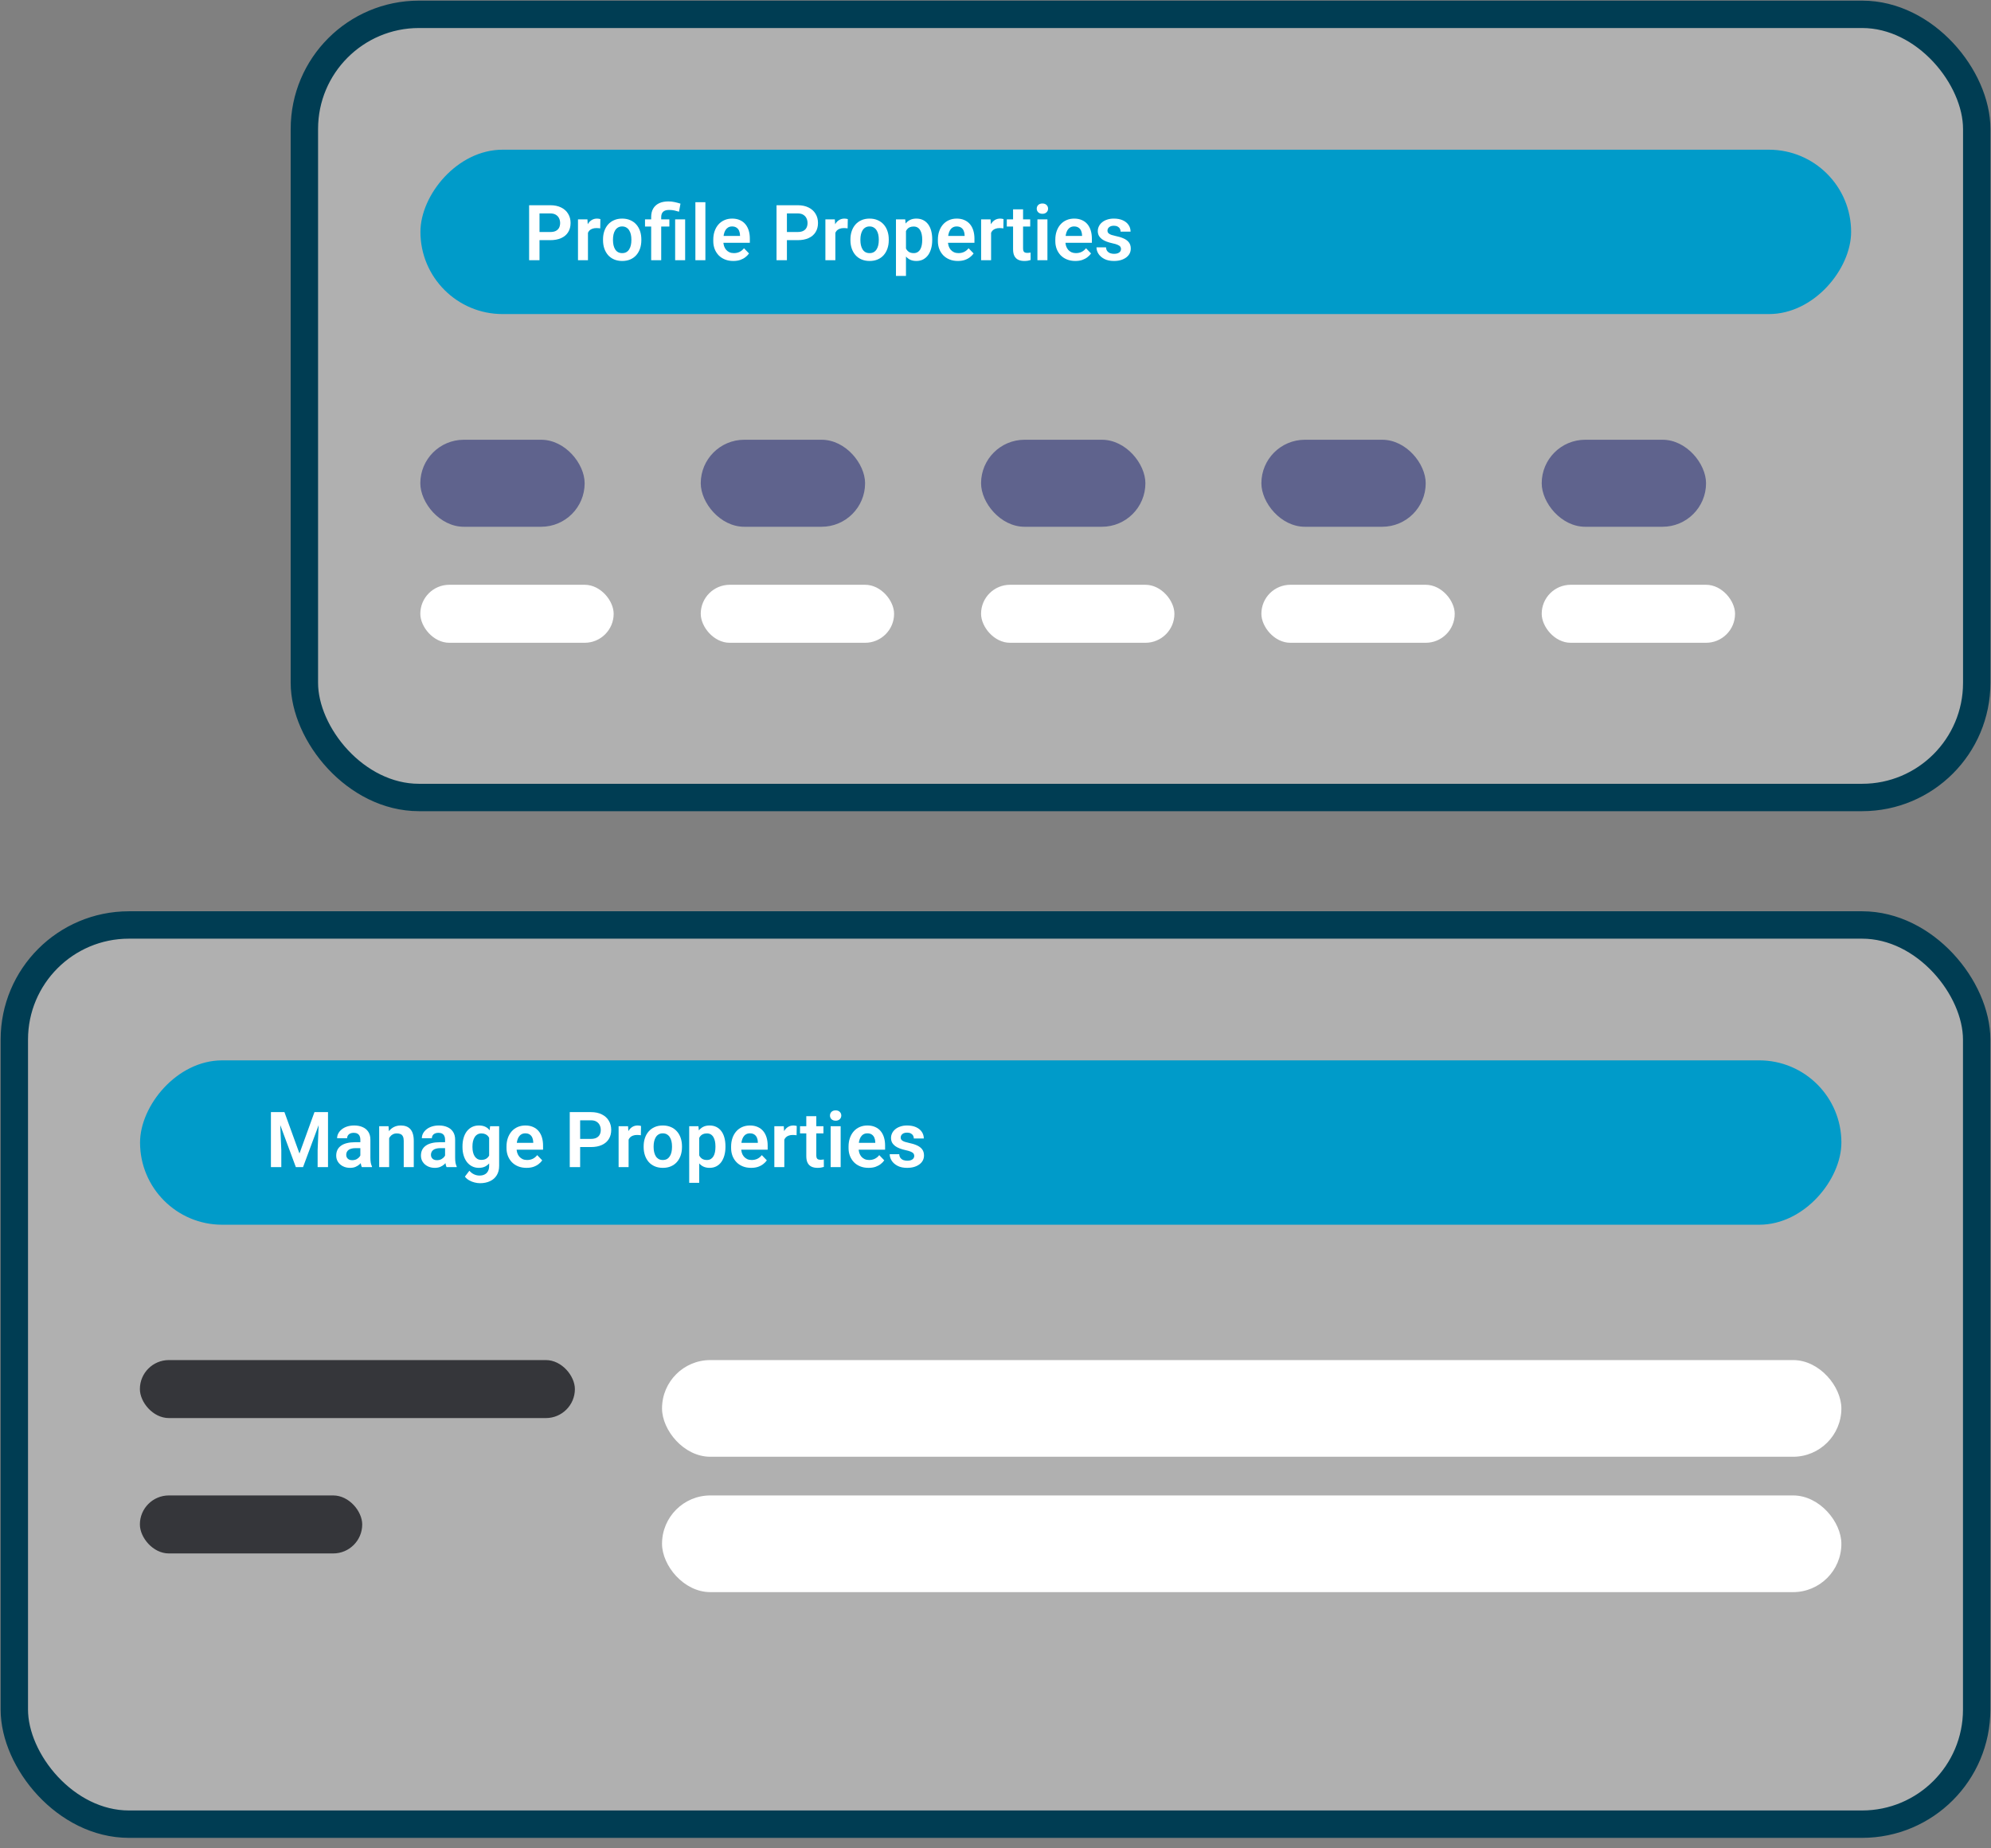
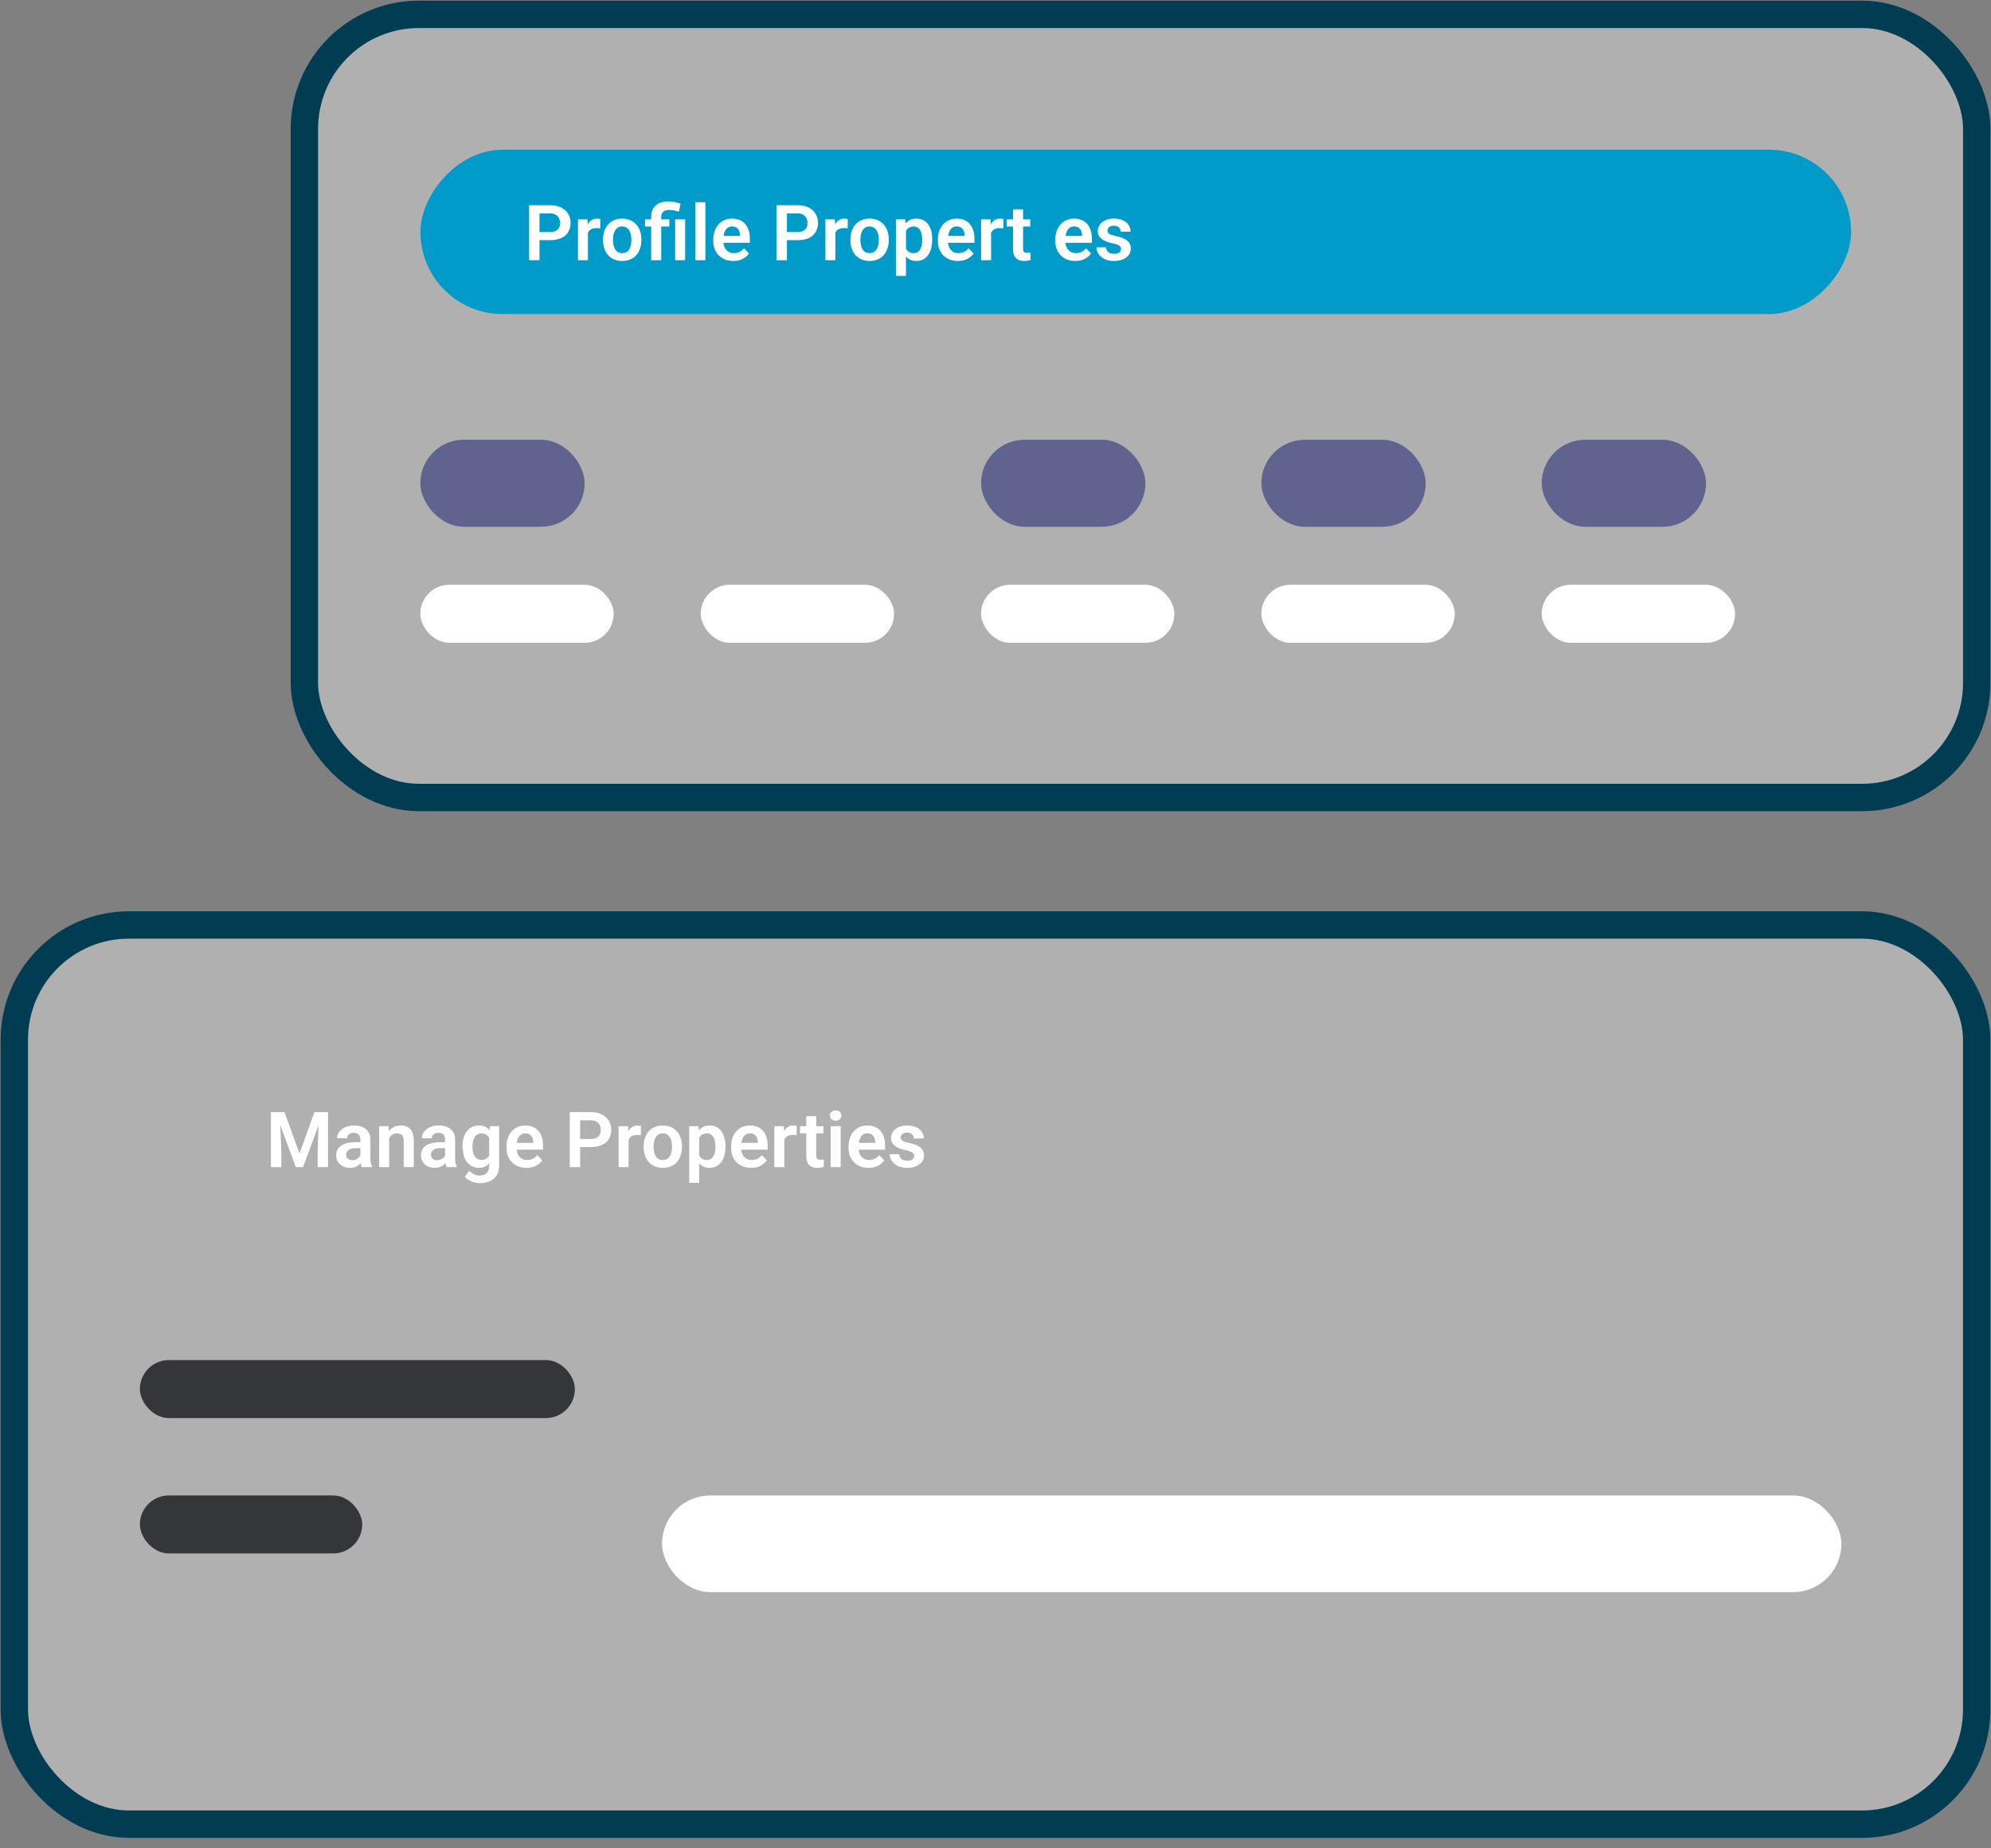
<svg xmlns="http://www.w3.org/2000/svg" width="139" height="129" viewBox="0 0 139 129" fill="none">
  <rect x="0" y="0" width="139" height="129" fill="#808080" stroke="none" />
  <rect x="21.25" y="1" width="116.754" height="54.665" rx="8" fill="white" fill-opacity="0.38" stroke="#003D53" stroke-width="1.912" />
  <rect width="99.882" height="11.473" rx="5.736" transform="matrix(-1 -8.16227e-09 1.00364e-08 1 129.234 10.449)" fill="#009BC9" />
  <rect x="29.344" y="40.818" width="13.498" height="4.049" rx="2.025" fill="white" />
  <rect x="48.922" y="40.818" width="13.498" height="4.049" rx="2.025" fill="white" />
  <rect x="68.492" y="40.818" width="13.498" height="4.049" rx="2.025" fill="white" />
  <rect x="88.062" y="40.818" width="13.498" height="4.049" rx="2.025" fill="white" />
  <rect x="107.633" y="40.818" width="13.498" height="4.049" rx="2.025" fill="white" />
  <rect opacity="0.55" x="29.344" y="30.695" width="11.473" height="6.074" rx="3.037" fill="#1E2672" />
  <rect opacity="0.55" x="68.492" y="30.695" width="11.473" height="6.074" rx="3.037" fill="#1E2672" />
-   <rect opacity="0.55" x="48.922" y="30.695" width="11.473" height="6.074" rx="3.037" fill="#1E2672" />
  <rect opacity="0.55" x="88.062" y="30.695" width="11.473" height="6.074" rx="3.037" fill="#1E2672" />
  <rect opacity="0.55" x="107.633" y="30.695" width="11.473" height="6.074" rx="3.037" fill="#1E2672" />
  <rect x="1" y="64.564" width="137" height="62.764" rx="8" fill="white" fill-opacity="0.38" stroke="#003D53" stroke-width="1.912" />
-   <rect width="118.778" height="11.473" rx="5.736" transform="matrix(-1 -4.82499e-09 1.69782e-08 1 128.555 74.014)" fill="#009BC9" />
  <rect x="9.766" y="94.934" width="30.369" height="4.049" rx="2.025" fill="#35363A" />
-   <rect x="46.219" y="94.934" width="82.335" height="6.749" rx="3.374" fill="white" />
  <rect x="9.766" y="104.383" width="15.522" height="4.049" rx="2.025" fill="#35363A" />
  <rect x="46.219" y="104.383" width="82.335" height="6.749" rx="3.374" fill="white" />
  <path d="M38.417 16.763H37.428V16.194H38.417C38.578 16.194 38.709 16.168 38.809 16.115C38.911 16.06 38.986 15.987 39.034 15.893C39.081 15.799 39.105 15.69 39.105 15.569C39.105 15.451 39.081 15.342 39.034 15.24C38.986 15.138 38.911 15.055 38.809 14.992C38.709 14.929 38.578 14.897 38.417 14.897H37.665V18.163H36.94V14.325H38.417C38.715 14.325 38.97 14.379 39.181 14.486C39.394 14.591 39.556 14.738 39.666 14.926C39.779 15.112 39.835 15.325 39.835 15.564C39.835 15.812 39.779 16.025 39.666 16.204C39.556 16.384 39.394 16.522 39.181 16.618C38.97 16.715 38.715 16.763 38.417 16.763Z" fill="white" />
  <path d="M41.048 15.893V18.163H40.352V15.311H41.011L41.048 15.893ZM41.915 15.292L41.904 15.941C41.866 15.934 41.822 15.929 41.773 15.925C41.725 15.921 41.68 15.92 41.638 15.92C41.531 15.92 41.437 15.935 41.356 15.965C41.275 15.993 41.208 16.034 41.153 16.088C41.1 16.143 41.06 16.21 41.032 16.289C41.004 16.366 40.988 16.454 40.984 16.552L40.834 16.534C40.834 16.353 40.853 16.185 40.889 16.03C40.926 15.876 40.98 15.741 41.05 15.624C41.121 15.508 41.209 15.419 41.314 15.356C41.421 15.291 41.544 15.258 41.683 15.258C41.722 15.258 41.763 15.262 41.807 15.269C41.853 15.274 41.889 15.282 41.915 15.292Z" fill="white" />
  <path d="M42.1 16.766V16.711C42.1 16.502 42.129 16.309 42.189 16.133C42.249 15.956 42.336 15.802 42.45 15.672C42.564 15.542 42.704 15.441 42.869 15.369C43.035 15.295 43.223 15.258 43.434 15.258C43.648 15.258 43.838 15.295 44.003 15.369C44.17 15.441 44.31 15.542 44.425 15.672C44.539 15.802 44.626 15.956 44.686 16.133C44.745 16.309 44.775 16.502 44.775 16.711V16.766C44.775 16.973 44.745 17.166 44.686 17.343C44.626 17.519 44.539 17.673 44.425 17.805C44.31 17.935 44.171 18.036 44.006 18.108C43.84 18.18 43.651 18.216 43.439 18.216C43.228 18.216 43.039 18.18 42.872 18.108C42.705 18.036 42.564 17.935 42.45 17.805C42.336 17.673 42.249 17.519 42.189 17.343C42.129 17.166 42.1 16.973 42.1 16.766ZM42.795 16.711V16.766C42.795 16.891 42.808 17.008 42.832 17.117C42.857 17.226 42.895 17.321 42.946 17.404C42.997 17.487 43.063 17.552 43.144 17.599C43.226 17.645 43.325 17.668 43.439 17.668C43.551 17.668 43.648 17.645 43.729 17.599C43.81 17.552 43.876 17.487 43.926 17.404C43.979 17.321 44.018 17.226 44.042 17.117C44.067 17.008 44.079 16.891 44.079 16.766V16.711C44.079 16.588 44.067 16.473 44.042 16.365C44.018 16.256 43.979 16.161 43.926 16.078C43.876 15.994 43.809 15.928 43.726 15.88C43.645 15.831 43.548 15.806 43.434 15.806C43.321 15.806 43.224 15.831 43.144 15.88C43.063 15.928 42.997 15.994 42.946 16.078C42.895 16.161 42.857 16.256 42.832 16.365C42.808 16.473 42.795 16.588 42.795 16.711Z" fill="white" />
  <path d="M46.162 18.163H45.461V15.153C45.461 14.917 45.508 14.719 45.603 14.557C45.7 14.393 45.838 14.27 46.017 14.185C46.198 14.101 46.413 14.059 46.663 14.059C46.809 14.059 46.949 14.073 47.085 14.103C47.222 14.132 47.362 14.168 47.507 14.214L47.404 14.778C47.31 14.748 47.209 14.72 47.098 14.694C46.989 14.668 46.86 14.654 46.71 14.654C46.526 14.654 46.388 14.697 46.296 14.781C46.207 14.865 46.162 14.989 46.162 15.153V18.163ZM46.731 15.311V15.812H45.031V15.311H46.731ZM47.833 15.311V18.163H47.135V15.311H47.833Z" fill="white" />
  <path d="M49.246 14.114V18.163H48.548V14.114H49.246Z" fill="white" />
  <path d="M51.192 18.216C50.976 18.216 50.782 18.181 50.609 18.11C50.437 18.04 50.29 17.943 50.169 17.818C50.05 17.691 49.957 17.545 49.892 17.378C49.829 17.209 49.797 17.028 49.797 16.835V16.729C49.797 16.509 49.829 16.31 49.892 16.131C49.956 15.95 50.045 15.794 50.161 15.664C50.277 15.534 50.416 15.434 50.578 15.364C50.739 15.293 50.918 15.258 51.113 15.258C51.315 15.258 51.493 15.292 51.648 15.361C51.803 15.428 51.932 15.523 52.035 15.646C52.139 15.769 52.217 15.916 52.27 16.088C52.323 16.259 52.349 16.448 52.349 16.655V16.948H50.114V16.468H51.664V16.415C51.66 16.305 51.639 16.204 51.601 16.112C51.562 16.019 51.502 15.945 51.421 15.891C51.34 15.835 51.236 15.806 51.108 15.806C51.004 15.806 50.913 15.829 50.836 15.875C50.761 15.919 50.697 15.982 50.646 16.065C50.597 16.146 50.56 16.242 50.535 16.355C50.511 16.467 50.499 16.592 50.499 16.729V16.835C50.499 16.954 50.514 17.065 50.546 17.167C50.579 17.269 50.628 17.357 50.691 17.433C50.756 17.507 50.833 17.565 50.923 17.607C51.014 17.647 51.118 17.668 51.234 17.668C51.38 17.668 51.512 17.64 51.63 17.583C51.749 17.525 51.853 17.44 51.941 17.328L52.291 17.691C52.231 17.779 52.151 17.864 52.049 17.944C51.949 18.025 51.827 18.091 51.685 18.142C51.543 18.191 51.378 18.216 51.192 18.216Z" fill="white" />
  <path d="M55.689 16.763H54.701V16.194H55.689C55.851 16.194 55.982 16.168 56.082 16.115C56.184 16.06 56.259 15.987 56.306 15.893C56.354 15.799 56.377 15.69 56.377 15.569C56.377 15.451 56.354 15.342 56.306 15.24C56.259 15.138 56.184 15.055 56.082 14.992C55.982 14.929 55.851 14.897 55.689 14.897H54.938V18.163H54.213V14.325H55.689C55.988 14.325 56.243 14.379 56.454 14.486C56.666 14.591 56.828 14.738 56.939 14.926C57.051 15.112 57.108 15.325 57.108 15.564C57.108 15.812 57.051 16.025 56.939 16.204C56.828 16.384 56.666 16.522 56.454 16.618C56.243 16.715 55.988 16.763 55.689 16.763Z" fill="white" />
  <path d="M58.32 15.893V18.163H57.624V15.311H58.283L58.32 15.893ZM59.188 15.292L59.177 15.941C59.138 15.934 59.094 15.929 59.045 15.925C58.998 15.921 58.953 15.92 58.911 15.92C58.804 15.92 58.71 15.935 58.629 15.965C58.548 15.993 58.48 16.034 58.426 16.088C58.373 16.143 58.333 16.21 58.304 16.289C58.276 16.366 58.261 16.454 58.257 16.552L58.107 16.534C58.107 16.353 58.125 16.185 58.162 16.03C58.199 15.876 58.253 15.741 58.323 15.624C58.393 15.508 58.481 15.419 58.587 15.356C58.694 15.291 58.817 15.258 58.956 15.258C58.994 15.258 59.036 15.262 59.08 15.269C59.125 15.274 59.161 15.282 59.188 15.292Z" fill="white" />
  <path d="M59.372 16.766V16.711C59.372 16.502 59.402 16.309 59.462 16.133C59.522 15.956 59.609 15.802 59.723 15.672C59.837 15.542 59.977 15.441 60.142 15.369C60.307 15.295 60.495 15.258 60.706 15.258C60.92 15.258 61.11 15.295 61.276 15.369C61.443 15.441 61.583 15.542 61.697 15.672C61.812 15.802 61.899 15.956 61.958 16.133C62.018 16.309 62.048 16.502 62.048 16.711V16.766C62.048 16.973 62.018 17.166 61.958 17.343C61.899 17.519 61.812 17.673 61.697 17.805C61.583 17.935 61.443 18.036 61.278 18.108C61.113 18.18 60.924 18.216 60.711 18.216C60.501 18.216 60.312 18.18 60.145 18.108C59.978 18.036 59.837 17.935 59.723 17.805C59.609 17.673 59.522 17.519 59.462 17.343C59.402 17.166 59.372 16.973 59.372 16.766ZM60.068 16.711V16.766C60.068 16.891 60.081 17.008 60.105 17.117C60.13 17.226 60.167 17.321 60.218 17.404C60.269 17.487 60.335 17.552 60.416 17.599C60.499 17.645 60.597 17.668 60.711 17.668C60.824 17.668 60.92 17.645 61.001 17.599C61.082 17.552 61.148 17.487 61.199 17.404C61.252 17.321 61.291 17.226 61.315 17.117C61.34 17.008 61.352 16.891 61.352 16.766V16.711C61.352 16.588 61.34 16.473 61.315 16.365C61.291 16.256 61.252 16.161 61.199 16.078C61.148 15.994 61.081 15.928 60.999 15.88C60.918 15.831 60.82 15.806 60.706 15.806C60.594 15.806 60.497 15.831 60.416 15.88C60.335 15.928 60.269 15.994 60.218 16.078C60.167 16.161 60.13 16.256 60.105 16.365C60.081 16.473 60.068 16.588 60.068 16.711Z" fill="white" />
  <path d="M63.25 15.859V19.26H62.551V15.311H63.197L63.25 15.859ZM65.082 16.708V16.763C65.082 16.971 65.058 17.163 65.008 17.341C64.961 17.517 64.891 17.67 64.798 17.802C64.704 17.932 64.588 18.034 64.45 18.108C64.312 18.18 64.154 18.216 63.975 18.216C63.799 18.216 63.646 18.183 63.516 18.116C63.386 18.047 63.276 17.951 63.187 17.826C63.097 17.701 63.025 17.556 62.971 17.391C62.918 17.224 62.878 17.042 62.852 16.845V16.669C62.878 16.459 62.918 16.27 62.971 16.099C63.025 15.927 63.097 15.778 63.187 15.653C63.276 15.527 63.385 15.429 63.514 15.361C63.644 15.292 63.796 15.258 63.97 15.258C64.151 15.258 64.31 15.292 64.447 15.361C64.586 15.429 64.703 15.528 64.798 15.656C64.892 15.784 64.964 15.937 65.011 16.115C65.058 16.292 65.082 16.49 65.082 16.708ZM64.384 16.763V16.708C64.384 16.581 64.372 16.465 64.349 16.357C64.327 16.248 64.291 16.154 64.244 16.073C64.197 15.99 64.135 15.926 64.059 15.88C63.984 15.835 63.892 15.812 63.785 15.812C63.678 15.812 63.586 15.829 63.508 15.864C63.431 15.9 63.368 15.95 63.319 16.015C63.269 16.08 63.231 16.157 63.203 16.247C63.176 16.334 63.159 16.432 63.15 16.539V16.977C63.166 17.107 63.197 17.224 63.242 17.328C63.288 17.431 63.355 17.514 63.443 17.575C63.532 17.637 63.648 17.668 63.791 17.668C63.898 17.668 63.989 17.644 64.065 17.596C64.14 17.549 64.202 17.484 64.249 17.401C64.297 17.317 64.331 17.22 64.352 17.111C64.373 17.002 64.384 16.886 64.384 16.763Z" fill="white" />
  <path d="M66.872 18.216C66.656 18.216 66.462 18.181 66.29 18.11C66.117 18.04 65.971 17.943 65.849 17.818C65.73 17.691 65.638 17.545 65.573 17.378C65.509 17.209 65.478 17.028 65.478 16.835V16.729C65.478 16.509 65.509 16.31 65.573 16.131C65.636 15.95 65.725 15.794 65.841 15.664C65.957 15.534 66.096 15.434 66.258 15.364C66.42 15.293 66.598 15.258 66.793 15.258C66.995 15.258 67.174 15.292 67.328 15.361C67.483 15.428 67.612 15.523 67.716 15.646C67.82 15.769 67.898 15.916 67.951 16.088C68.003 16.259 68.03 16.448 68.03 16.655V16.948H65.794V16.468H67.344V16.415C67.341 16.305 67.32 16.204 67.281 16.112C67.242 16.019 67.183 15.945 67.102 15.891C67.021 15.835 66.916 15.806 66.788 15.806C66.684 15.806 66.594 15.829 66.516 15.875C66.441 15.919 66.377 15.982 66.327 16.065C66.277 16.146 66.24 16.242 66.216 16.355C66.191 16.467 66.179 16.592 66.179 16.729V16.835C66.179 16.954 66.195 17.065 66.226 17.167C66.26 17.269 66.308 17.357 66.371 17.433C66.436 17.507 66.514 17.565 66.603 17.607C66.695 17.647 66.799 17.668 66.915 17.668C67.06 17.668 67.192 17.64 67.31 17.583C67.429 17.525 67.533 17.44 67.621 17.328L67.972 17.691C67.912 17.779 67.831 17.864 67.729 17.944C67.629 18.025 67.508 18.091 67.365 18.142C67.223 18.191 67.059 18.216 66.872 18.216Z" fill="white" />
  <path d="M69.192 15.893V18.163H68.496V15.311H69.155L69.192 15.893ZM70.059 15.292L70.049 15.941C70.01 15.934 69.966 15.929 69.917 15.925C69.87 15.921 69.825 15.92 69.783 15.92C69.675 15.92 69.581 15.935 69.501 15.965C69.42 15.993 69.352 16.034 69.298 16.088C69.245 16.143 69.204 16.21 69.176 16.289C69.148 16.366 69.132 16.454 69.129 16.552L68.979 16.534C68.979 16.353 68.997 16.185 69.034 16.03C69.071 15.876 69.124 15.741 69.195 15.624C69.265 15.508 69.353 15.419 69.458 15.356C69.566 15.291 69.689 15.258 69.828 15.258C69.866 15.258 69.907 15.262 69.951 15.269C69.997 15.274 70.033 15.282 70.059 15.292Z" fill="white" />
  <path d="M71.923 15.311V15.812H70.289V15.311H71.923ZM70.727 14.61H71.425V17.341C71.425 17.425 71.436 17.49 71.459 17.536C71.482 17.581 71.516 17.612 71.562 17.628C71.608 17.644 71.662 17.652 71.726 17.652C71.771 17.652 71.814 17.649 71.852 17.644C71.891 17.639 71.923 17.633 71.95 17.628L71.952 18.15C71.894 18.169 71.828 18.185 71.755 18.198C71.683 18.21 71.601 18.216 71.509 18.216C71.353 18.216 71.216 18.19 71.098 18.137C70.98 18.082 70.889 17.995 70.824 17.876C70.759 17.755 70.727 17.595 70.727 17.396V14.61Z" fill="white" />
-   <path d="M73.125 15.311V18.163H72.427V15.311H73.125ZM72.379 14.565C72.379 14.461 72.415 14.375 72.485 14.306C72.557 14.238 72.653 14.204 72.775 14.204C72.896 14.204 72.992 14.238 73.062 14.306C73.134 14.375 73.17 14.461 73.17 14.565C73.17 14.667 73.134 14.752 73.062 14.82C72.992 14.889 72.896 14.923 72.775 14.923C72.653 14.923 72.557 14.889 72.485 14.82C72.415 14.752 72.379 14.667 72.379 14.565Z" fill="white" />
  <path d="M75.071 18.216C74.855 18.216 74.661 18.181 74.488 18.11C74.316 18.04 74.169 17.943 74.048 17.818C73.929 17.691 73.836 17.545 73.771 17.378C73.708 17.209 73.676 17.028 73.676 16.835V16.729C73.676 16.509 73.708 16.31 73.771 16.131C73.835 15.95 73.924 15.794 74.04 15.664C74.156 15.534 74.295 15.434 74.457 15.364C74.618 15.293 74.797 15.258 74.992 15.258C75.194 15.258 75.372 15.292 75.527 15.361C75.682 15.428 75.811 15.523 75.915 15.646C76.018 15.769 76.097 15.916 76.149 16.088C76.202 16.259 76.228 16.448 76.228 16.655V16.948H73.993V16.468H75.543V16.415C75.539 16.305 75.518 16.204 75.48 16.112C75.441 16.019 75.381 15.945 75.3 15.891C75.219 15.835 75.115 15.806 74.987 15.806C74.883 15.806 74.792 15.829 74.715 15.875C74.639 15.919 74.576 15.982 74.525 16.065C74.476 16.146 74.439 16.242 74.415 16.355C74.39 16.467 74.378 16.592 74.378 16.729V16.835C74.378 16.954 74.394 17.065 74.425 17.167C74.459 17.269 74.507 17.357 74.57 17.433C74.635 17.507 74.712 17.565 74.802 17.607C74.894 17.647 74.997 17.668 75.113 17.668C75.259 17.668 75.391 17.64 75.509 17.583C75.628 17.525 75.732 17.44 75.82 17.328L76.17 17.691C76.111 17.779 76.03 17.864 75.928 17.944C75.828 18.025 75.706 18.091 75.564 18.142C75.422 18.191 75.257 18.216 75.071 18.216Z" fill="white" />
  <path d="M78.263 17.383C78.263 17.323 78.248 17.27 78.216 17.222C78.184 17.175 78.125 17.132 78.037 17.093C77.951 17.052 77.824 17.015 77.657 16.98C77.51 16.948 77.373 16.908 77.249 16.861C77.124 16.814 77.016 16.756 76.927 16.69C76.837 16.621 76.767 16.541 76.716 16.45C76.667 16.357 76.642 16.249 76.642 16.128C76.642 16.01 76.668 15.9 76.719 15.796C76.77 15.69 76.843 15.598 76.94 15.519C77.037 15.438 77.154 15.375 77.293 15.329C77.432 15.282 77.589 15.258 77.763 15.258C78.005 15.258 78.213 15.298 78.387 15.377C78.563 15.456 78.698 15.565 78.791 15.704C78.884 15.841 78.93 15.995 78.93 16.168H78.234C78.234 16.092 78.217 16.023 78.182 15.962C78.148 15.9 78.097 15.851 78.026 15.814C77.956 15.776 77.867 15.756 77.76 15.756C77.663 15.756 77.582 15.772 77.515 15.804C77.45 15.835 77.4 15.877 77.367 15.928C77.334 15.979 77.317 16.035 77.317 16.096C77.317 16.142 77.326 16.183 77.343 16.22C77.363 16.256 77.394 16.288 77.436 16.318C77.478 16.348 77.535 16.375 77.607 16.4C77.681 16.424 77.771 16.448 77.879 16.471C78.091 16.513 78.277 16.569 78.435 16.64C78.595 16.708 78.719 16.799 78.809 16.914C78.899 17.028 78.944 17.174 78.944 17.351C78.944 17.478 78.916 17.594 78.862 17.699C78.807 17.803 78.728 17.893 78.625 17.971C78.521 18.048 78.397 18.109 78.253 18.153C78.109 18.195 77.946 18.216 77.765 18.216C77.503 18.216 77.282 18.169 77.101 18.076C76.92 17.981 76.783 17.862 76.69 17.718C76.597 17.572 76.55 17.421 76.55 17.264H77.217C77.222 17.375 77.252 17.464 77.306 17.53C77.361 17.597 77.43 17.646 77.512 17.675C77.597 17.704 77.685 17.718 77.778 17.718C77.884 17.718 77.973 17.704 78.045 17.675C78.117 17.646 78.171 17.606 78.208 17.557C78.245 17.506 78.263 17.448 78.263 17.383Z" fill="white" />
  <path d="M19.23 77.626H19.858L20.907 80.516L21.954 77.626H22.584L21.157 81.465H20.654L19.23 77.626ZM18.914 77.626H19.528L19.639 80.281V81.465H18.914V77.626ZM22.283 77.626H22.9V81.465H22.175V80.281L22.283 77.626Z" fill="white" />
  <path d="M25.157 80.858V79.543C25.157 79.446 25.14 79.363 25.107 79.293C25.073 79.222 25.022 79.168 24.954 79.129C24.885 79.09 24.798 79.071 24.693 79.071C24.599 79.071 24.518 79.087 24.448 79.118C24.379 79.15 24.326 79.195 24.289 79.253C24.252 79.309 24.234 79.374 24.234 79.448H23.535C23.535 79.33 23.564 79.219 23.62 79.113C23.676 79.006 23.756 78.911 23.86 78.829C23.965 78.744 24.091 78.678 24.237 78.631C24.384 78.583 24.549 78.56 24.732 78.56C24.948 78.56 25.141 78.597 25.31 78.67C25.48 78.742 25.614 78.851 25.71 78.997C25.809 79.143 25.858 79.327 25.858 79.548V80.793C25.858 80.935 25.867 81.057 25.884 81.159C25.904 81.259 25.932 81.346 25.969 81.42V81.465H25.259C25.226 81.393 25.201 81.301 25.183 81.191C25.166 81.078 25.157 80.967 25.157 80.858ZM25.254 79.728L25.259 80.141H24.819C24.71 80.141 24.614 80.153 24.532 80.176C24.449 80.197 24.382 80.228 24.329 80.27C24.276 80.311 24.237 80.36 24.21 80.418C24.184 80.474 24.171 80.539 24.171 80.611C24.171 80.681 24.186 80.744 24.218 80.8C24.252 80.857 24.299 80.901 24.36 80.935C24.424 80.966 24.498 80.982 24.582 80.982C24.705 80.982 24.812 80.958 24.904 80.909C24.995 80.858 25.066 80.796 25.117 80.724C25.168 80.652 25.195 80.583 25.199 80.518L25.399 80.819C25.375 80.891 25.338 80.967 25.288 81.048C25.239 81.129 25.176 81.205 25.099 81.275C25.021 81.345 24.928 81.403 24.819 81.449C24.71 81.495 24.584 81.517 24.44 81.517C24.255 81.517 24.09 81.481 23.944 81.407C23.798 81.333 23.683 81.232 23.599 81.104C23.514 80.975 23.472 80.829 23.472 80.666C23.472 80.515 23.5 80.381 23.556 80.265C23.613 80.149 23.696 80.052 23.807 79.973C23.918 79.892 24.055 79.831 24.218 79.791C24.383 79.749 24.572 79.728 24.785 79.728H25.254Z" fill="white" />
  <path d="M27.168 79.221V81.465H26.472V78.612H27.126L27.168 79.221ZM27.057 79.936H26.852C26.854 79.728 26.882 79.54 26.936 79.372C26.991 79.203 27.067 79.058 27.166 78.937C27.266 78.815 27.384 78.722 27.521 78.657C27.659 78.592 27.811 78.56 27.98 78.56C28.117 78.56 28.241 78.579 28.352 78.618C28.462 78.656 28.557 78.718 28.637 78.802C28.717 78.886 28.779 78.997 28.821 79.134C28.865 79.27 28.887 79.437 28.887 79.635V81.465H28.186V79.63C28.186 79.5 28.166 79.397 28.128 79.322C28.091 79.246 28.036 79.192 27.964 79.161C27.894 79.129 27.807 79.113 27.703 79.113C27.596 79.113 27.502 79.135 27.421 79.179C27.342 79.221 27.275 79.28 27.221 79.356C27.168 79.431 27.128 79.518 27.1 79.617C27.072 79.715 27.057 79.822 27.057 79.936Z" fill="white" />
  <path d="M31.072 80.858V79.543C31.072 79.446 31.056 79.363 31.022 79.293C30.989 79.222 30.938 79.168 30.869 79.129C30.801 79.09 30.714 79.071 30.608 79.071C30.515 79.071 30.433 79.087 30.363 79.118C30.295 79.15 30.242 79.195 30.205 79.253C30.168 79.309 30.15 79.374 30.15 79.448H29.451C29.451 79.33 29.479 79.219 29.535 79.113C29.592 79.006 29.672 78.911 29.775 78.829C29.881 78.744 30.006 78.678 30.152 78.631C30.3 78.583 30.465 78.56 30.648 78.56C30.864 78.56 31.057 78.597 31.225 78.67C31.396 78.742 31.529 78.851 31.626 78.997C31.724 79.143 31.774 79.327 31.774 79.548V80.793C31.774 80.935 31.782 81.057 31.8 81.159C31.819 81.259 31.847 81.346 31.884 81.42V81.465H31.175C31.142 81.393 31.116 81.301 31.099 81.191C31.081 81.078 31.072 80.967 31.072 80.858ZM31.17 79.728L31.175 80.141H30.735C30.626 80.141 30.53 80.153 30.448 80.176C30.365 80.197 30.297 80.228 30.245 80.27C30.192 80.311 30.152 80.36 30.126 80.418C30.1 80.474 30.086 80.539 30.086 80.611C30.086 80.681 30.102 80.744 30.134 80.8C30.167 80.857 30.215 80.901 30.276 80.935C30.34 80.966 30.413 80.982 30.498 80.982C30.621 80.982 30.728 80.958 30.819 80.909C30.911 80.858 30.982 80.796 31.033 80.724C31.084 80.652 31.111 80.583 31.115 80.518L31.315 80.819C31.29 80.891 31.253 80.967 31.204 81.048C31.155 81.129 31.092 81.205 31.014 81.275C30.937 81.345 30.844 81.403 30.735 81.449C30.626 81.495 30.499 81.517 30.355 81.517C30.171 81.517 30.006 81.481 29.86 81.407C29.714 81.333 29.599 81.232 29.514 81.104C29.43 80.975 29.388 80.829 29.388 80.666C29.388 80.515 29.416 80.381 29.472 80.265C29.528 80.149 29.612 80.052 29.723 79.973C29.833 79.892 29.97 79.831 30.134 79.791C30.299 79.749 30.488 79.728 30.701 79.728H31.17Z" fill="white" />
-   <path d="M34.215 78.612H34.847V81.378C34.847 81.636 34.791 81.855 34.679 82.034C34.568 82.215 34.413 82.352 34.212 82.445C34.012 82.54 33.779 82.588 33.514 82.588C33.399 82.588 33.275 82.572 33.142 82.54C33.01 82.509 32.883 82.459 32.76 82.39C32.638 82.323 32.537 82.236 32.456 82.129L32.77 81.718C32.865 81.829 32.972 81.912 33.092 81.968C33.211 82.026 33.34 82.055 33.479 82.055C33.62 82.055 33.739 82.029 33.838 81.976C33.938 81.925 34.014 81.85 34.067 81.749C34.122 81.651 34.149 81.53 34.149 81.386V79.263L34.215 78.612ZM32.288 80.073V80.017C32.288 79.799 32.314 79.602 32.367 79.424C32.419 79.245 32.495 79.091 32.593 78.963C32.694 78.835 32.814 78.735 32.955 78.665C33.097 78.595 33.257 78.56 33.434 78.56C33.623 78.56 33.781 78.594 33.909 78.662C34.039 78.731 34.146 78.829 34.231 78.955C34.317 79.082 34.383 79.232 34.431 79.406C34.48 79.578 34.518 79.768 34.544 79.975V80.126C34.52 80.328 34.48 80.513 34.426 80.682C34.373 80.85 34.303 80.998 34.215 81.125C34.127 81.249 34.018 81.346 33.888 81.415C33.758 81.483 33.605 81.517 33.429 81.517C33.253 81.517 33.095 81.481 32.955 81.409C32.814 81.337 32.694 81.236 32.593 81.106C32.495 80.976 32.419 80.823 32.367 80.647C32.314 80.472 32.288 80.28 32.288 80.073ZM32.984 80.017V80.073C32.984 80.196 32.996 80.311 33.021 80.418C33.045 80.525 33.083 80.62 33.134 80.703C33.185 80.784 33.249 80.847 33.326 80.893C33.404 80.938 33.496 80.961 33.603 80.961C33.747 80.961 33.865 80.931 33.956 80.872C34.05 80.81 34.12 80.727 34.167 80.621C34.217 80.514 34.248 80.394 34.262 80.26V79.846C34.254 79.741 34.234 79.643 34.204 79.553C34.176 79.464 34.137 79.386 34.086 79.322C34.035 79.257 33.97 79.206 33.891 79.169C33.811 79.132 33.717 79.113 33.608 79.113C33.503 79.113 33.411 79.137 33.332 79.184C33.253 79.23 33.188 79.294 33.137 79.377C33.086 79.46 33.047 79.555 33.021 79.664C32.996 79.773 32.984 79.891 32.984 80.017Z" fill="white" />
+   <path d="M34.215 78.612H34.847V81.378C34.847 81.636 34.791 81.855 34.679 82.034C34.568 82.215 34.413 82.352 34.212 82.445C34.012 82.54 33.779 82.588 33.514 82.588C33.399 82.588 33.275 82.572 33.142 82.54C33.01 82.509 32.883 82.459 32.76 82.39C32.638 82.323 32.537 82.236 32.456 82.129L32.77 81.718C32.865 81.829 32.972 81.912 33.092 81.968C33.211 82.026 33.34 82.055 33.479 82.055C33.62 82.055 33.739 82.029 33.838 81.976C33.938 81.925 34.014 81.85 34.067 81.749C34.122 81.651 34.149 81.53 34.149 81.386V79.263L34.215 78.612ZM32.288 80.073V80.017C32.288 79.799 32.314 79.602 32.367 79.424C32.419 79.245 32.495 79.091 32.593 78.963C32.694 78.835 32.814 78.735 32.955 78.665C33.097 78.595 33.257 78.56 33.434 78.56C33.623 78.56 33.781 78.594 33.909 78.662C34.039 78.731 34.146 78.829 34.231 78.955C34.317 79.082 34.383 79.232 34.431 79.406C34.48 79.578 34.518 79.768 34.544 79.975V80.126C34.52 80.328 34.48 80.513 34.426 80.682C34.373 80.85 34.303 80.998 34.215 81.125C34.127 81.249 34.018 81.346 33.888 81.415C33.758 81.483 33.605 81.517 33.429 81.517C33.253 81.517 33.095 81.481 32.955 81.409C32.814 81.337 32.694 81.236 32.593 81.106C32.495 80.976 32.419 80.823 32.367 80.647ZM32.984 80.017V80.073C32.984 80.196 32.996 80.311 33.021 80.418C33.045 80.525 33.083 80.62 33.134 80.703C33.185 80.784 33.249 80.847 33.326 80.893C33.404 80.938 33.496 80.961 33.603 80.961C33.747 80.961 33.865 80.931 33.956 80.872C34.05 80.81 34.12 80.727 34.167 80.621C34.217 80.514 34.248 80.394 34.262 80.26V79.846C34.254 79.741 34.234 79.643 34.204 79.553C34.176 79.464 34.137 79.386 34.086 79.322C34.035 79.257 33.97 79.206 33.891 79.169C33.811 79.132 33.717 79.113 33.608 79.113C33.503 79.113 33.411 79.137 33.332 79.184C33.253 79.23 33.188 79.294 33.137 79.377C33.086 79.46 33.047 79.555 33.021 79.664C32.996 79.773 32.984 79.891 32.984 80.017Z" fill="white" />
  <path d="M36.756 81.517C36.54 81.517 36.346 81.482 36.173 81.412C36.001 81.342 35.855 81.244 35.733 81.119C35.614 80.993 35.522 80.846 35.456 80.679C35.393 80.51 35.361 80.329 35.361 80.136V80.031C35.361 79.811 35.393 79.612 35.456 79.432C35.52 79.251 35.609 79.096 35.725 78.966C35.841 78.835 35.98 78.735 36.142 78.665C36.304 78.595 36.482 78.56 36.677 78.56C36.879 78.56 37.057 78.594 37.212 78.662C37.367 78.729 37.496 78.824 37.6 78.947C37.703 79.07 37.782 79.218 37.834 79.39C37.887 79.561 37.913 79.749 37.913 79.957V80.249H35.678V79.77H37.228V79.717C37.224 79.606 37.203 79.505 37.165 79.414C37.126 79.321 37.066 79.247 36.986 79.192C36.905 79.136 36.8 79.108 36.672 79.108C36.568 79.108 36.478 79.131 36.4 79.177C36.325 79.22 36.261 79.284 36.21 79.366C36.161 79.447 36.124 79.544 36.1 79.656C36.075 79.769 36.063 79.894 36.063 80.031V80.136C36.063 80.256 36.079 80.366 36.11 80.468C36.144 80.57 36.192 80.659 36.255 80.734C36.32 80.808 36.398 80.866 36.487 80.909C36.579 80.949 36.682 80.969 36.798 80.969C36.944 80.969 37.076 80.941 37.194 80.885C37.313 80.827 37.417 80.742 37.505 80.629L37.855 80.993C37.796 81.081 37.715 81.165 37.613 81.246C37.513 81.327 37.392 81.393 37.249 81.444C37.107 81.493 36.942 81.517 36.756 81.517Z" fill="white" />
  <path d="M41.254 80.065H40.265V79.496H41.254C41.415 79.496 41.546 79.469 41.646 79.416C41.748 79.362 41.823 79.288 41.87 79.195C41.918 79.1 41.942 78.992 41.942 78.871C41.942 78.753 41.918 78.643 41.87 78.541C41.823 78.439 41.748 78.357 41.646 78.293C41.546 78.23 41.415 78.198 41.254 78.198H40.502V81.465H39.777V77.626H41.254C41.552 77.626 41.807 77.68 42.018 77.787C42.231 77.893 42.392 78.039 42.503 78.227C42.616 78.414 42.672 78.626 42.672 78.865C42.672 79.113 42.616 79.327 42.503 79.506C42.392 79.685 42.231 79.823 42.018 79.92C41.807 80.017 41.552 80.065 41.254 80.065Z" fill="white" />
  <path d="M43.885 79.195V81.465H43.188V78.612H43.848L43.885 79.195ZM44.752 78.594L44.741 79.242C44.703 79.235 44.659 79.23 44.609 79.227C44.562 79.223 44.517 79.221 44.475 79.221C44.368 79.221 44.274 79.236 44.193 79.266C44.112 79.294 44.044 79.335 43.99 79.39C43.937 79.445 43.897 79.511 43.869 79.59C43.841 79.668 43.825 79.756 43.821 79.854L43.671 79.836C43.671 79.654 43.689 79.487 43.726 79.332C43.763 79.177 43.817 79.042 43.887 78.926C43.957 78.81 44.045 78.72 44.151 78.657C44.258 78.592 44.381 78.56 44.52 78.56C44.559 78.56 44.6 78.563 44.644 78.57C44.689 78.575 44.725 78.583 44.752 78.594Z" fill="white" />
  <path d="M44.936 80.067V80.012C44.936 79.803 44.966 79.611 45.026 79.435C45.086 79.257 45.173 79.104 45.287 78.974C45.401 78.844 45.541 78.742 45.706 78.67C45.871 78.597 46.059 78.56 46.27 78.56C46.485 78.56 46.675 78.597 46.84 78.67C47.007 78.742 47.147 78.844 47.261 78.974C47.376 79.104 47.463 79.257 47.523 79.435C47.582 79.611 47.612 79.803 47.612 80.012V80.067C47.612 80.275 47.582 80.467 47.523 80.645C47.463 80.821 47.376 80.974 47.261 81.106C47.147 81.236 47.008 81.337 46.842 81.409C46.677 81.481 46.488 81.517 46.276 81.517C46.065 81.517 45.876 81.481 45.709 81.409C45.542 81.337 45.401 81.236 45.287 81.106C45.173 80.974 45.086 80.821 45.026 80.645C44.966 80.467 44.936 80.275 44.936 80.067ZM45.632 80.012V80.067C45.632 80.192 45.645 80.309 45.669 80.418C45.694 80.527 45.732 80.623 45.783 80.706C45.834 80.788 45.9 80.853 45.98 80.901C46.063 80.946 46.161 80.969 46.276 80.969C46.388 80.969 46.485 80.946 46.566 80.901C46.646 80.853 46.712 80.788 46.763 80.706C46.816 80.623 46.855 80.527 46.879 80.418C46.904 80.309 46.916 80.192 46.916 80.067V80.012C46.916 79.889 46.904 79.774 46.879 79.667C46.855 79.558 46.816 79.462 46.763 79.379C46.712 79.295 46.645 79.229 46.563 79.182C46.482 79.133 46.385 79.108 46.27 79.108C46.158 79.108 46.061 79.133 45.98 79.182C45.9 79.229 45.834 79.295 45.783 79.379C45.732 79.462 45.694 79.558 45.669 79.667C45.645 79.774 45.632 79.889 45.632 80.012Z" fill="white" />
  <path d="M48.814 79.161V82.561H48.116V78.612H48.761L48.814 79.161ZM50.647 80.01V80.065C50.647 80.272 50.622 80.465 50.573 80.642C50.525 80.818 50.455 80.972 50.362 81.104C50.269 81.234 50.153 81.336 50.014 81.409C49.877 81.481 49.718 81.517 49.539 81.517C49.364 81.517 49.211 81.484 49.081 81.417C48.95 81.349 48.841 81.252 48.751 81.127C48.661 81.002 48.589 80.858 48.535 80.692C48.482 80.525 48.443 80.344 48.416 80.147V79.97C48.443 79.761 48.482 79.571 48.535 79.401C48.589 79.228 48.661 79.08 48.751 78.955C48.841 78.829 48.95 78.731 49.078 78.662C49.208 78.594 49.36 78.56 49.534 78.56C49.715 78.56 49.874 78.594 50.011 78.662C50.15 78.731 50.267 78.829 50.362 78.958C50.457 79.086 50.528 79.239 50.575 79.416C50.623 79.594 50.647 79.792 50.647 80.01ZM49.948 80.065V80.01C49.948 79.883 49.936 79.766 49.914 79.659C49.891 79.55 49.856 79.455 49.808 79.374C49.761 79.292 49.699 79.228 49.624 79.182C49.548 79.136 49.457 79.113 49.349 79.113C49.242 79.113 49.15 79.131 49.073 79.166C48.995 79.201 48.932 79.251 48.883 79.316C48.834 79.381 48.795 79.459 48.767 79.548C48.74 79.636 48.723 79.734 48.714 79.841V80.278C48.73 80.409 48.761 80.525 48.806 80.629C48.852 80.733 48.919 80.815 49.007 80.877C49.096 80.938 49.212 80.969 49.355 80.969C49.462 80.969 49.553 80.945 49.629 80.898C49.704 80.85 49.766 80.785 49.813 80.703C49.861 80.618 49.895 80.522 49.916 80.413C49.937 80.304 49.948 80.188 49.948 80.065Z" fill="white" />
  <path d="M52.437 81.517C52.22 81.517 52.026 81.482 51.854 81.412C51.682 81.342 51.535 81.244 51.414 81.119C51.294 80.993 51.202 80.846 51.137 80.679C51.074 80.51 51.042 80.329 51.042 80.136V80.031C51.042 79.811 51.074 79.612 51.137 79.432C51.2 79.251 51.29 79.096 51.406 78.966C51.522 78.835 51.66 78.735 51.822 78.665C51.984 78.595 52.162 78.56 52.357 78.56C52.559 78.56 52.738 78.594 52.892 78.662C53.047 78.729 53.176 78.824 53.28 78.947C53.384 79.07 53.462 79.218 53.515 79.39C53.567 79.561 53.594 79.749 53.594 79.957V80.249H51.358V79.77H52.908V79.717C52.905 79.606 52.884 79.505 52.845 79.414C52.806 79.321 52.747 79.247 52.666 79.192C52.585 79.136 52.48 79.108 52.352 79.108C52.248 79.108 52.158 79.131 52.081 79.177C52.005 79.22 51.942 79.284 51.891 79.366C51.842 79.447 51.805 79.544 51.78 79.656C51.755 79.769 51.743 79.894 51.743 80.031V80.136C51.743 80.256 51.759 80.366 51.791 80.468C51.824 80.57 51.872 80.659 51.936 80.734C52.001 80.808 52.078 80.866 52.168 80.909C52.259 80.949 52.363 80.969 52.479 80.969C52.624 80.969 52.756 80.941 52.874 80.885C52.994 80.827 53.097 80.742 53.185 80.629L53.536 80.993C53.476 81.081 53.395 81.165 53.293 81.246C53.193 81.327 53.072 81.393 52.929 81.444C52.787 81.493 52.623 81.517 52.437 81.517Z" fill="white" />
  <path d="M54.756 79.195V81.465H54.06V78.612H54.719L54.756 79.195ZM55.624 78.594L55.613 79.242C55.575 79.235 55.531 79.23 55.481 79.227C55.434 79.223 55.389 79.221 55.347 79.221C55.24 79.221 55.146 79.236 55.065 79.266C54.984 79.294 54.916 79.335 54.862 79.39C54.809 79.445 54.769 79.511 54.74 79.59C54.712 79.668 54.697 79.756 54.693 79.854L54.543 79.836C54.543 79.654 54.561 79.487 54.598 79.332C54.635 79.177 54.689 79.042 54.759 78.926C54.829 78.81 54.917 78.72 55.023 78.657C55.13 78.592 55.253 78.56 55.392 78.56C55.43 78.56 55.472 78.563 55.516 78.57C55.561 78.575 55.597 78.583 55.624 78.594Z" fill="white" />
  <path d="M57.487 78.612V79.113H55.853V78.612H57.487ZM56.291 77.911H56.989V80.642C56.989 80.727 57.001 80.792 57.023 80.837C57.046 80.883 57.081 80.914 57.126 80.93C57.172 80.945 57.227 80.953 57.29 80.953C57.336 80.953 57.378 80.951 57.416 80.945C57.455 80.94 57.487 80.935 57.514 80.93L57.517 81.452C57.459 81.471 57.393 81.487 57.319 81.499C57.247 81.511 57.165 81.517 57.074 81.517C56.917 81.517 56.78 81.491 56.662 81.438C56.545 81.384 56.453 81.297 56.388 81.177C56.323 81.056 56.291 80.896 56.291 80.698V77.911Z" fill="white" />
  <path d="M58.69 78.612V81.465H57.991V78.612H58.69ZM57.944 77.866C57.944 77.763 57.979 77.677 58.049 77.608C58.121 77.539 58.218 77.505 58.339 77.505C58.46 77.505 58.556 77.539 58.626 77.608C58.698 77.677 58.734 77.763 58.734 77.866C58.734 77.968 58.698 78.053 58.626 78.122C58.556 78.191 58.46 78.225 58.339 78.225C58.218 78.225 58.121 78.191 58.049 78.122C57.979 78.053 57.944 77.968 57.944 77.866Z" fill="white" />
  <path d="M60.635 81.517C60.419 81.517 60.225 81.482 60.053 81.412C59.88 81.342 59.734 81.244 59.612 81.119C59.493 80.993 59.401 80.846 59.336 80.679C59.272 80.51 59.241 80.329 59.241 80.136V80.031C59.241 79.811 59.272 79.612 59.336 79.432C59.399 79.251 59.488 79.096 59.604 78.966C59.72 78.835 59.859 78.735 60.021 78.665C60.183 78.595 60.361 78.56 60.556 78.56C60.758 78.56 60.937 78.594 61.091 78.662C61.246 78.729 61.375 78.824 61.479 78.947C61.582 79.07 61.661 79.218 61.713 79.39C61.766 79.561 61.792 79.749 61.792 79.957V80.249H59.557V79.77H61.107V79.717C61.103 79.606 61.082 79.505 61.044 79.414C61.005 79.321 60.945 79.247 60.864 79.192C60.784 79.136 60.679 79.108 60.551 79.108C60.447 79.108 60.357 79.131 60.279 79.177C60.204 79.22 60.14 79.284 60.09 79.366C60.04 79.447 60.003 79.544 59.979 79.656C59.954 79.769 59.942 79.894 59.942 80.031V80.136C59.942 80.256 59.958 80.366 59.989 80.468C60.023 80.57 60.071 80.659 60.134 80.734C60.199 80.808 60.277 80.866 60.366 80.909C60.458 80.949 60.561 80.969 60.677 80.969C60.823 80.969 60.955 80.941 61.073 80.885C61.192 80.827 61.296 80.742 61.384 80.629L61.734 80.993C61.675 81.081 61.594 81.165 61.492 81.246C61.392 81.327 61.27 81.393 61.128 81.444C60.986 81.493 60.822 81.517 60.635 81.517Z" fill="white" />
  <path d="M63.828 80.684C63.828 80.625 63.812 80.571 63.78 80.524C63.749 80.476 63.689 80.433 63.601 80.394C63.515 80.354 63.388 80.316 63.221 80.281C63.074 80.249 62.938 80.21 62.813 80.162C62.688 80.115 62.581 80.058 62.491 79.991C62.401 79.922 62.331 79.843 62.28 79.751C62.231 79.658 62.206 79.551 62.206 79.43C62.206 79.312 62.232 79.201 62.283 79.097C62.334 78.992 62.408 78.9 62.504 78.821C62.601 78.74 62.719 78.677 62.858 78.631C62.996 78.583 63.153 78.56 63.327 78.56C63.569 78.56 63.778 78.599 63.952 78.678C64.127 78.757 64.262 78.866 64.355 79.005C64.448 79.142 64.495 79.297 64.495 79.469H63.799C63.799 79.394 63.781 79.325 63.746 79.263C63.712 79.202 63.661 79.153 63.59 79.116C63.52 79.077 63.431 79.058 63.324 79.058C63.227 79.058 63.146 79.074 63.079 79.105C63.014 79.137 62.965 79.178 62.931 79.229C62.898 79.28 62.881 79.336 62.881 79.398C62.881 79.444 62.89 79.485 62.908 79.522C62.927 79.557 62.958 79.59 63 79.619C63.042 79.649 63.099 79.677 63.171 79.701C63.245 79.726 63.336 79.749 63.443 79.772C63.655 79.814 63.841 79.871 63.999 79.941C64.159 80.01 64.284 80.101 64.373 80.215C64.463 80.329 64.508 80.475 64.508 80.653C64.508 80.779 64.481 80.895 64.426 81.001C64.372 81.105 64.293 81.195 64.189 81.272C64.085 81.35 63.961 81.41 63.817 81.454C63.673 81.496 63.51 81.517 63.329 81.517C63.068 81.517 62.846 81.471 62.665 81.378C62.484 81.283 62.347 81.163 62.254 81.019C62.161 80.873 62.114 80.722 62.114 80.566H62.781C62.786 80.677 62.816 80.765 62.871 80.832C62.925 80.899 62.994 80.947 63.076 80.977C63.161 81.005 63.249 81.019 63.343 81.019C63.448 81.019 63.537 81.005 63.609 80.977C63.681 80.947 63.735 80.908 63.772 80.858C63.809 80.807 63.828 80.749 63.828 80.684Z" fill="white" />
</svg>